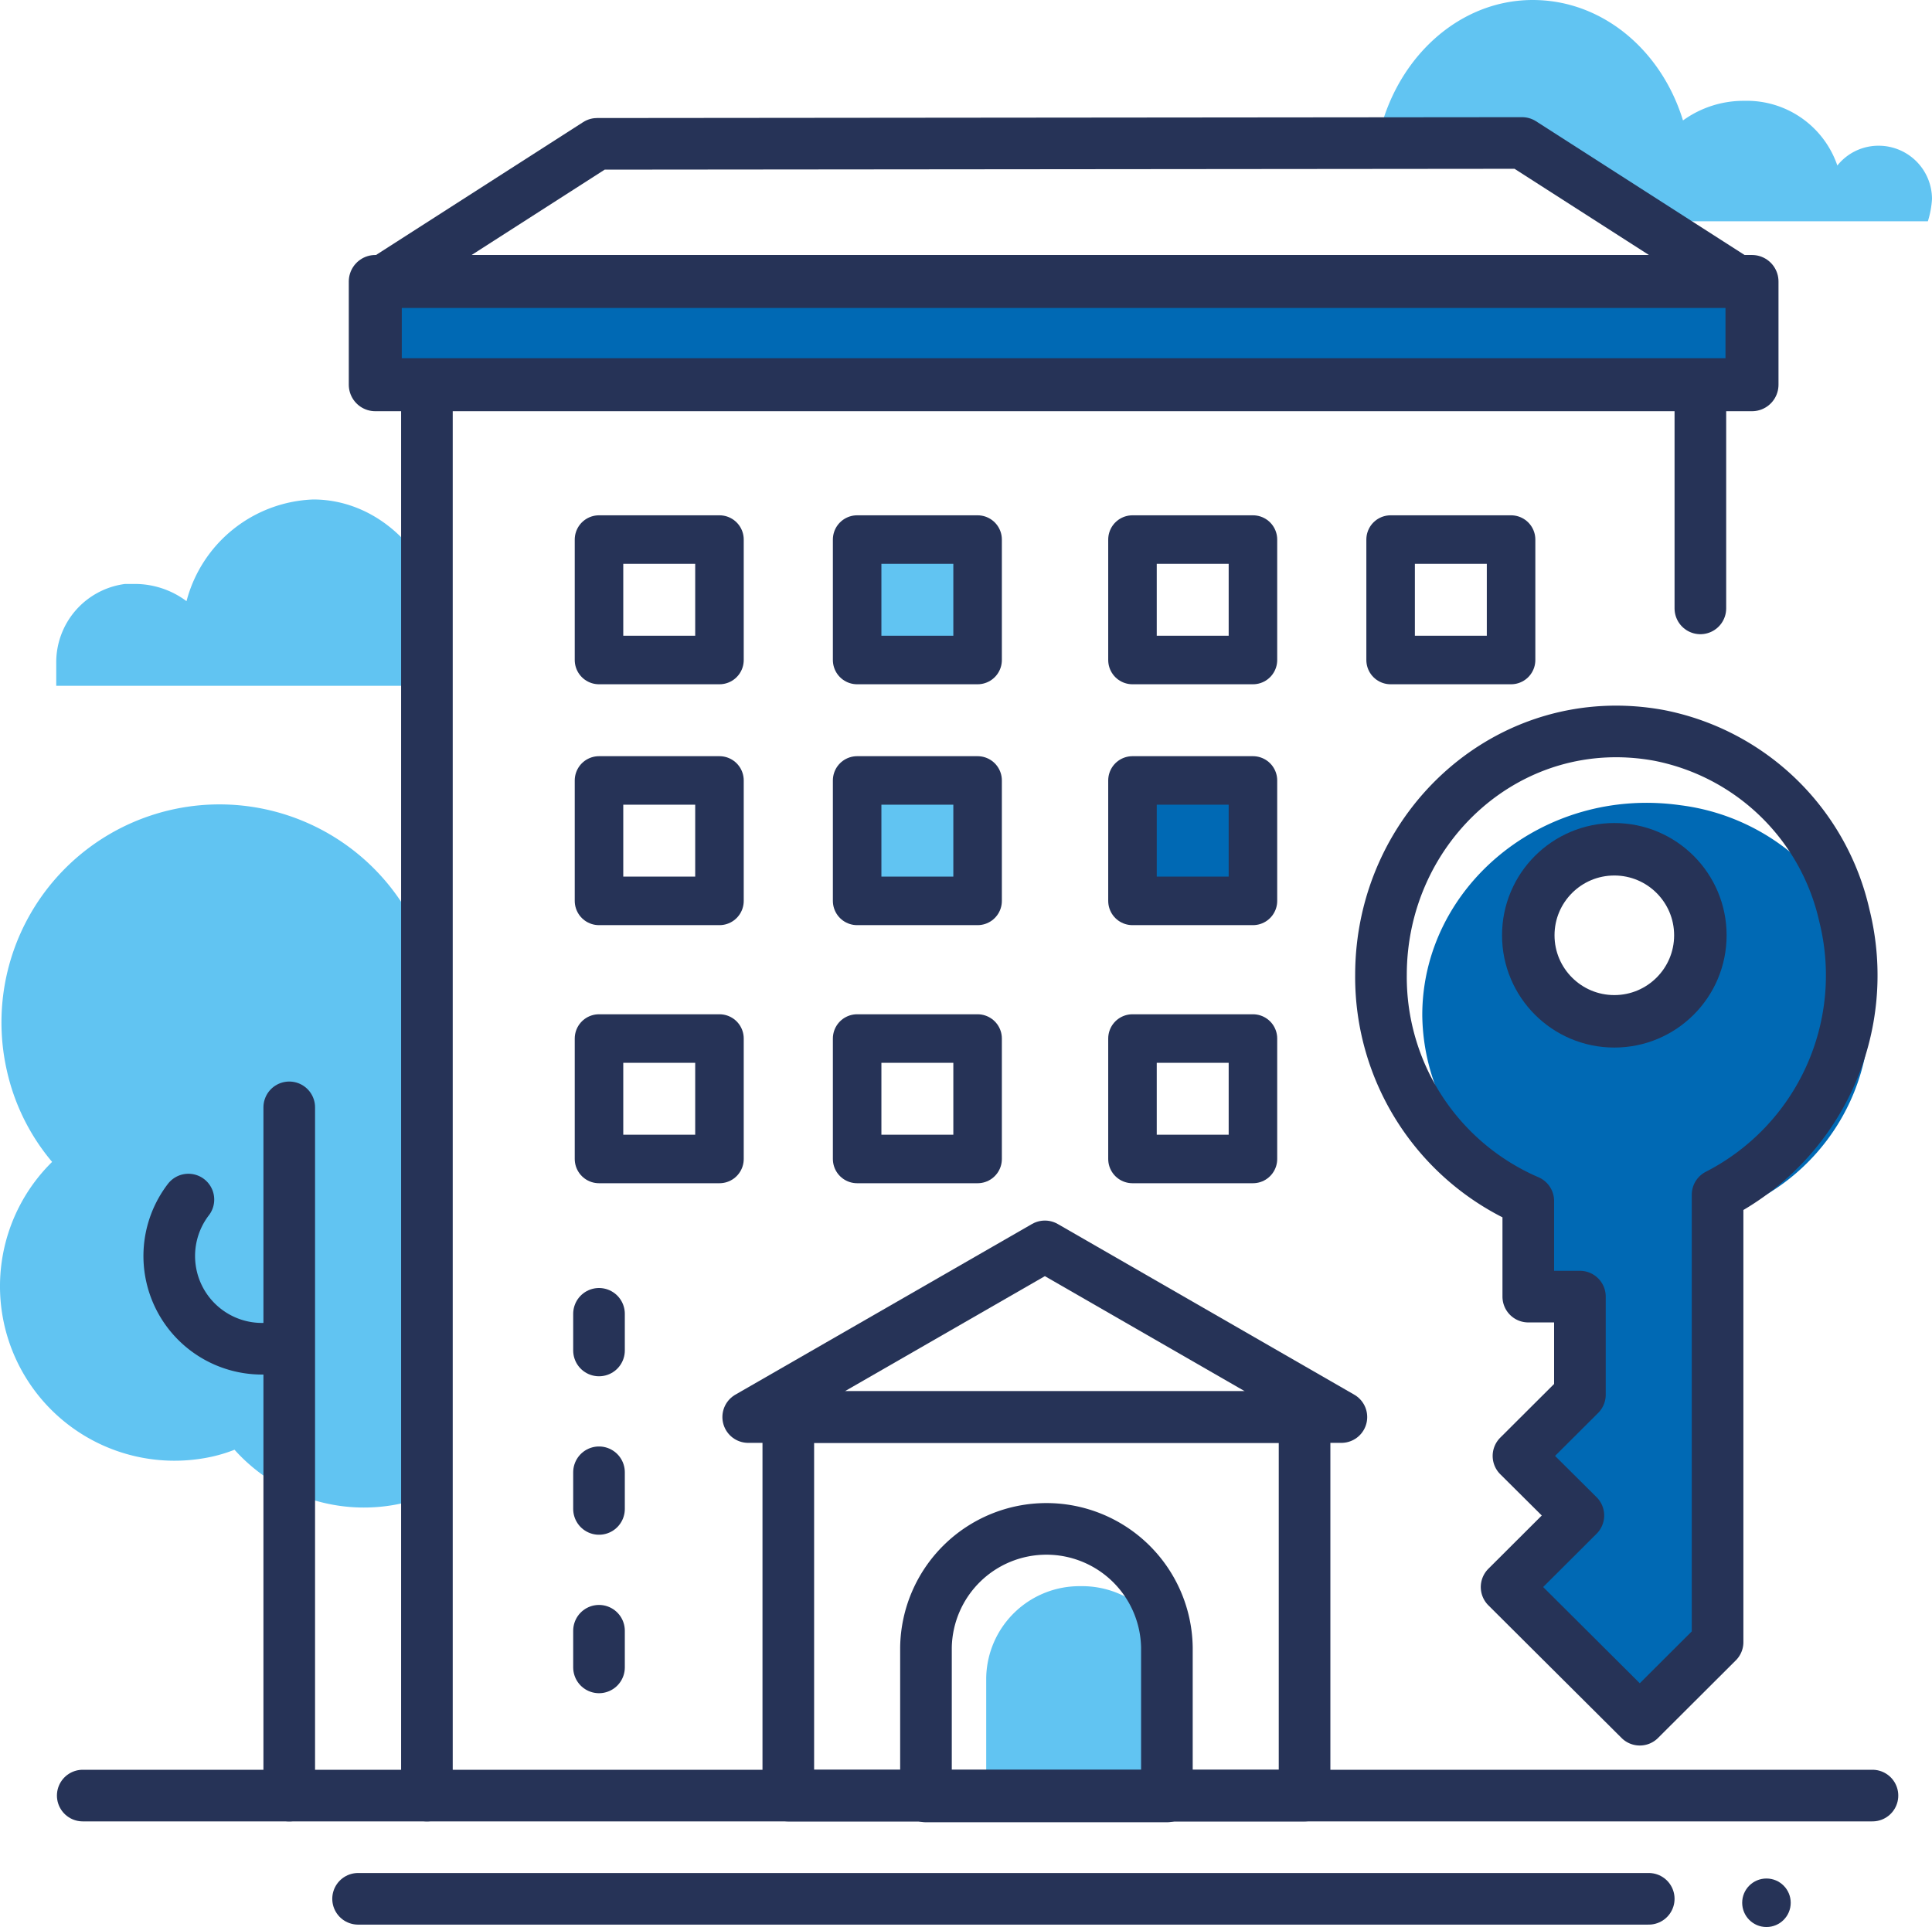
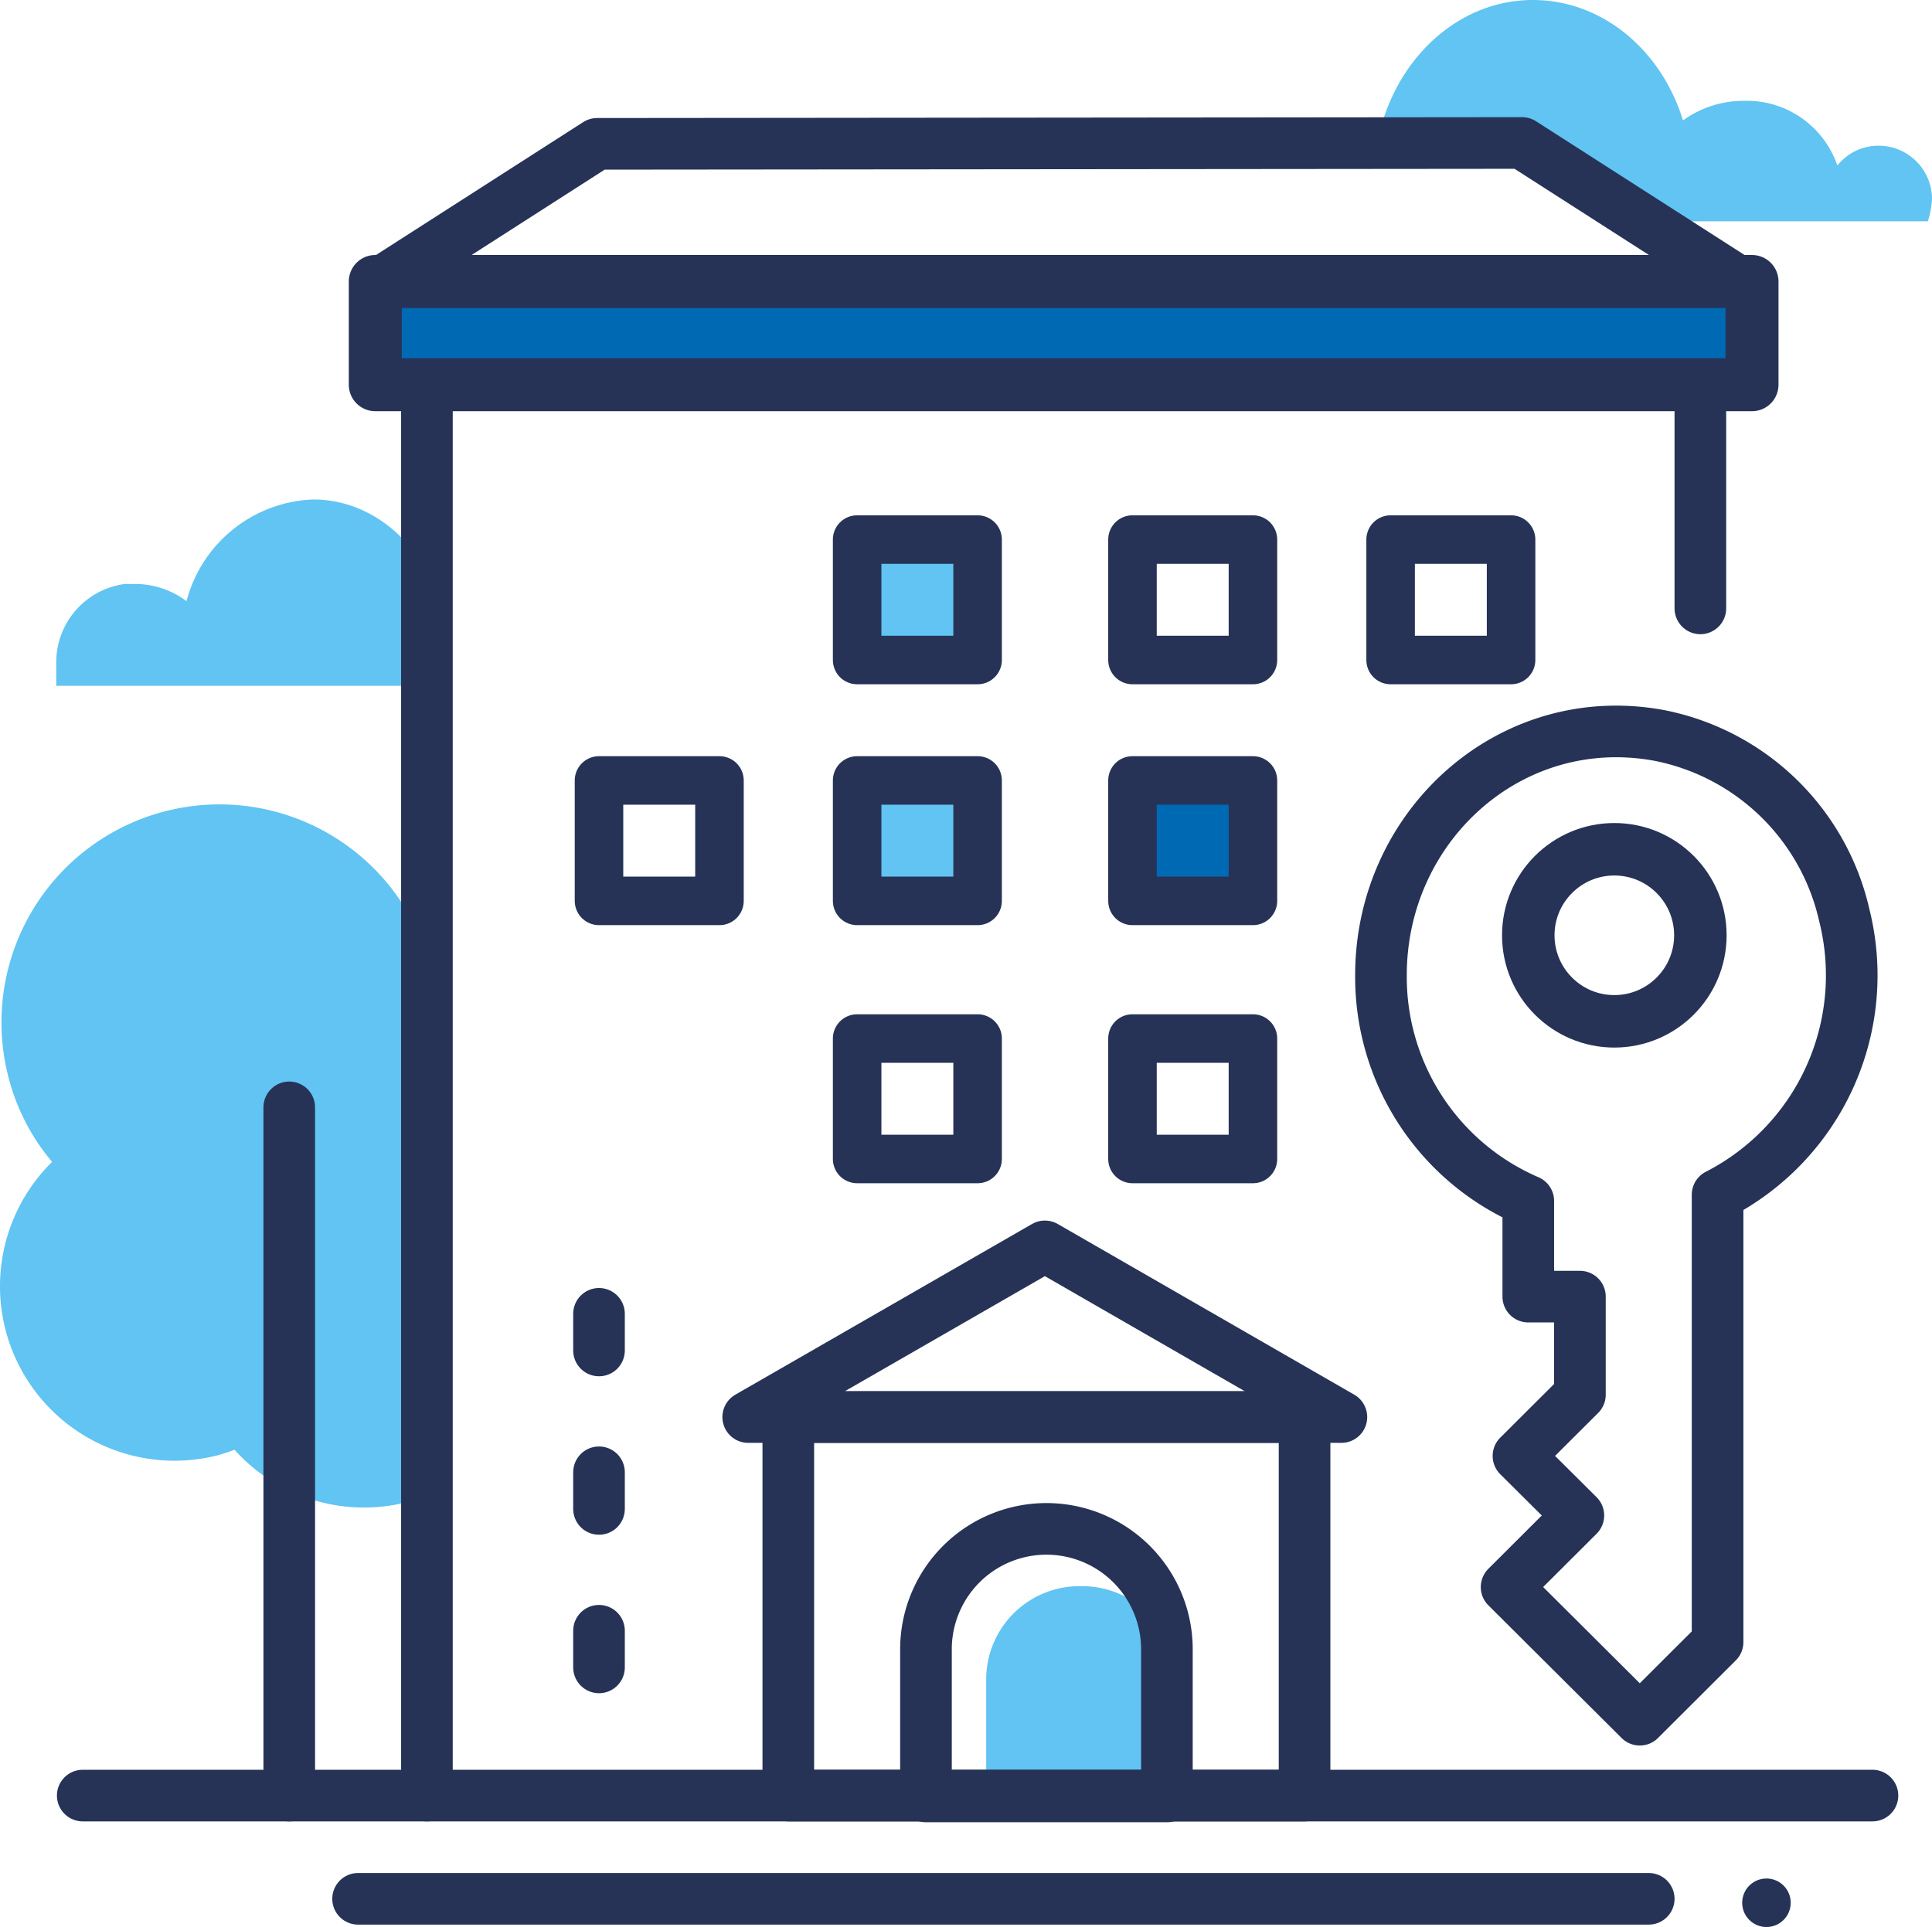
<svg xmlns="http://www.w3.org/2000/svg" id="text" width="112.268" height="112" viewBox="0 0 112.268 112">
  <defs>
    <style>
            .cls-1{fill:#0069b4}.cls-2{fill:#61c4f2}.cls-3,.cls-5{fill:none;stroke:#263357;stroke-linecap:round;stroke-linejoin:round}.cls-3{stroke-width:3px}.cls-5{stroke-width:2.82px}
        </style>
  </defs>
  <path id="Rechteck_153" d="M0 0H80V6H0z" class="cls-1" transform="translate(21.308 16.86)" />
  <path id="Pfad_227" d="M24.89 40.17a7.92 7.92 0 0 0-7.36 5.91 5 5 0 0 0-3-1h-.57a4.59 4.59 0 0 0-4 4.62V51h22.51a10.48 10.48 0 0 0 .19-2c0-4.84-3.48-8.83-7.77-8.83z" class="cls-2" transform="translate(-6.692 -11.14)" />
  <path id="Pfad_228" d="M115.88 19.61a3.05 3.05 0 0 0-2.42 1.15 5.56 5.56 0 0 0-5.41-3.76 6 6 0 0 0-3.56 1.14c-1.25-4.08-4.68-7-8.73-7-4.62 0-8.43 3.88-9.12 8.86h9.28l5.57 4h17.23a5.349 5.349 0 0 0 .24-1.29 3.1 3.1 0 0 0-3.08-3.1z" class="cls-2" transform="translate(-6.692 -11.14)" />
  <path id="Rechteck_154" d="M0 0H7V7H0z" class="cls-1" transform="translate(65.308 45.86)" />
  <path id="Rechteck_155" d="M0 0H7V7H0z" class="cls-2" transform="translate(50.308 45.86)" />
  <path id="Rechteck_156" d="M0 0H7V7H0z" class="cls-2" transform="translate(50.308 30.86)" />
  <path id="Pfad_229" d="M69.5 103.33a5.42 5.42 0 0 0-5.5 5.34V115h11v-6.33a5.42 5.42 0 0 0-5.5-5.34z" class="cls-2" transform="translate(-6.692 -11.14)" />
-   <path id="Pfad_230" d="M115.22 68.41a12.62 12.62 0 0 0-10.88-10.47c-8-1.13-15 4.77-15 12.2A12.17 12.17 0 0 0 95 80.29V87h4v5.7l-3.57 3.56 3.48 3.46-4.17 4.16 7.74 6.9 4.52-3.7V81.65a12.28 12.28 0 0 0 8.22-13.24zm-14.74-7.93A4.56 4.56 0 1 1 95.93 65a4.56 4.56 0 0 1 4.55-4.52z" class="cls-1" transform="translate(-6.692 -11.14)" />
  <path id="Pfad_231" d="M31 65.38v32.87a9.068 9.068 0 0 1-.93.26 10.1 10.1 0 0 1-9.75-3.11 8.77 8.77 0 0 1-1.26.39 10.14 10.14 0 0 1-9.34-17.12 12.41 12.41 0 0 1-2.63-5.31 12.67 12.67 0 0 1 23.91-8z" class="cls-2" transform="translate(-6.692 -11.14)" />
  <path id="Linie_110" d="M0 40L0 0" class="cls-3" transform="translate(16.808 64.36)" />
-   <path id="Pfad_232" d="M23 89.42a5.39 5.39 0 0 1-5.36-8.56" class="cls-3" transform="translate(-6.692 -11.14)" />
  <path id="Linie_111" d="M0 0L104 0" class="cls-3" transform="translate(4.808 104.36)" />
  <path id="Rechteck_157" d="M0 0H30V22H0z" class="cls-3" transform="translate(45.808 82.36)" />
  <path id="Pfad_233" d="M67.5 100a7 7 0 0 0-7 6.9v8.649h14V106.9a7 7 0 0 0-7-6.9z" class="cls-3" transform="translate(-6.692 -11.14)" />
  <path id="Pfad_234" d="M50.17 93.5l17.24-9.92 17.23 9.92z" class="cls-3" transform="translate(-6.692 -11.14)" />
  <path id="Pfad_235" d="M28.92 27.5l12.47-8 53.75-.05 12.55 8.05z" class="cls-3" transform="translate(-6.692 -11.14)" />
  <path id="Rechteck_158" fill="none" stroke="#263357" stroke-linecap="round" stroke-linejoin="round" stroke-width="3.08px" d="M0 0H80V6H0z" transform="translate(21.808 16.36)" />
  <path id="Pfad_236" d="M31.5 34.5v81" class="cls-3" transform="translate(-6.692 -11.14)" />
  <path id="Linie_112" d="M0 13L0 0" class="cls-3" transform="translate(98.808 22.36)" />
  <path id="Rechteck_159" d="M0 0H7V7H0z" class="cls-5" transform="translate(34.808 45.36)" />
  <path id="Rechteck_160" d="M0 0H7V7H0z" class="cls-5" transform="translate(49.808 45.36)" />
  <path id="Rechteck_161" d="M0 0H7V7H0z" class="cls-5" transform="translate(65.808 45.36)" />
-   <path id="Rechteck_162" d="M0 0H7V7H0z" class="cls-5" transform="translate(34.808 31.36)" />
  <path id="Rechteck_163" d="M0 0H7V7H0z" class="cls-5" transform="translate(49.808 31.36)" />
  <path id="Rechteck_164" d="M0 0H7V7H0z" class="cls-5" transform="translate(65.808 31.36)" />
  <path id="Rechteck_165" d="M0 0H7V7H0z" class="cls-5" transform="translate(80.808 31.36)" />
-   <path id="Rechteck_166" d="M0 0H7V7H0z" class="cls-5" transform="translate(34.808 60.36)" />
  <path id="Rechteck_167" d="M0 0H7V7H0z" class="cls-5" transform="translate(49.808 60.36)" />
  <path id="Rechteck_168" d="M0 0H7V7H0z" class="cls-5" transform="translate(65.808 60.36)" />
  <path id="Linie_113" fill="none" stroke="#263357" stroke-dasharray="2.13 7.08" stroke-linecap="round" stroke-linejoin="round" stroke-width="3px" d="M0 0L0 25" transform="translate(34.808 76.36)" />
  <circle id="Ellipse_40" cx="5" cy="5" r="5" fill="none" stroke="#263357" stroke-linecap="round" stroke-linejoin="round" stroke-width="3.05px" transform="translate(88.808 49.36)" />
  <path id="Pfad_237" d="M113.87 64.36a13.74 13.74 0 0 0-10.78-10.48c-8.64-1.58-16.15 5.27-16.15 13.93a14.17 14.17 0 0 0 8.56 13.13v5.56h3v5.7l-3.57 3.56 3.48 3.46-4.17 4.16 7.74 7.71 4.52-4.51v-26a14.33 14.33 0 0 0 7.37-16.22z" class="cls-3" transform="translate(-6.692 -11.14)" />
  <circle id="Ellipse_41" cx="1.41" cy="1.41" r="1.41" fill="#263357" transform="translate(101.238 109.18)" />
  <path id="Linie_114" d="M0 0L75 0" class="cls-3" transform="translate(20.808 110.36)" />
</svg>